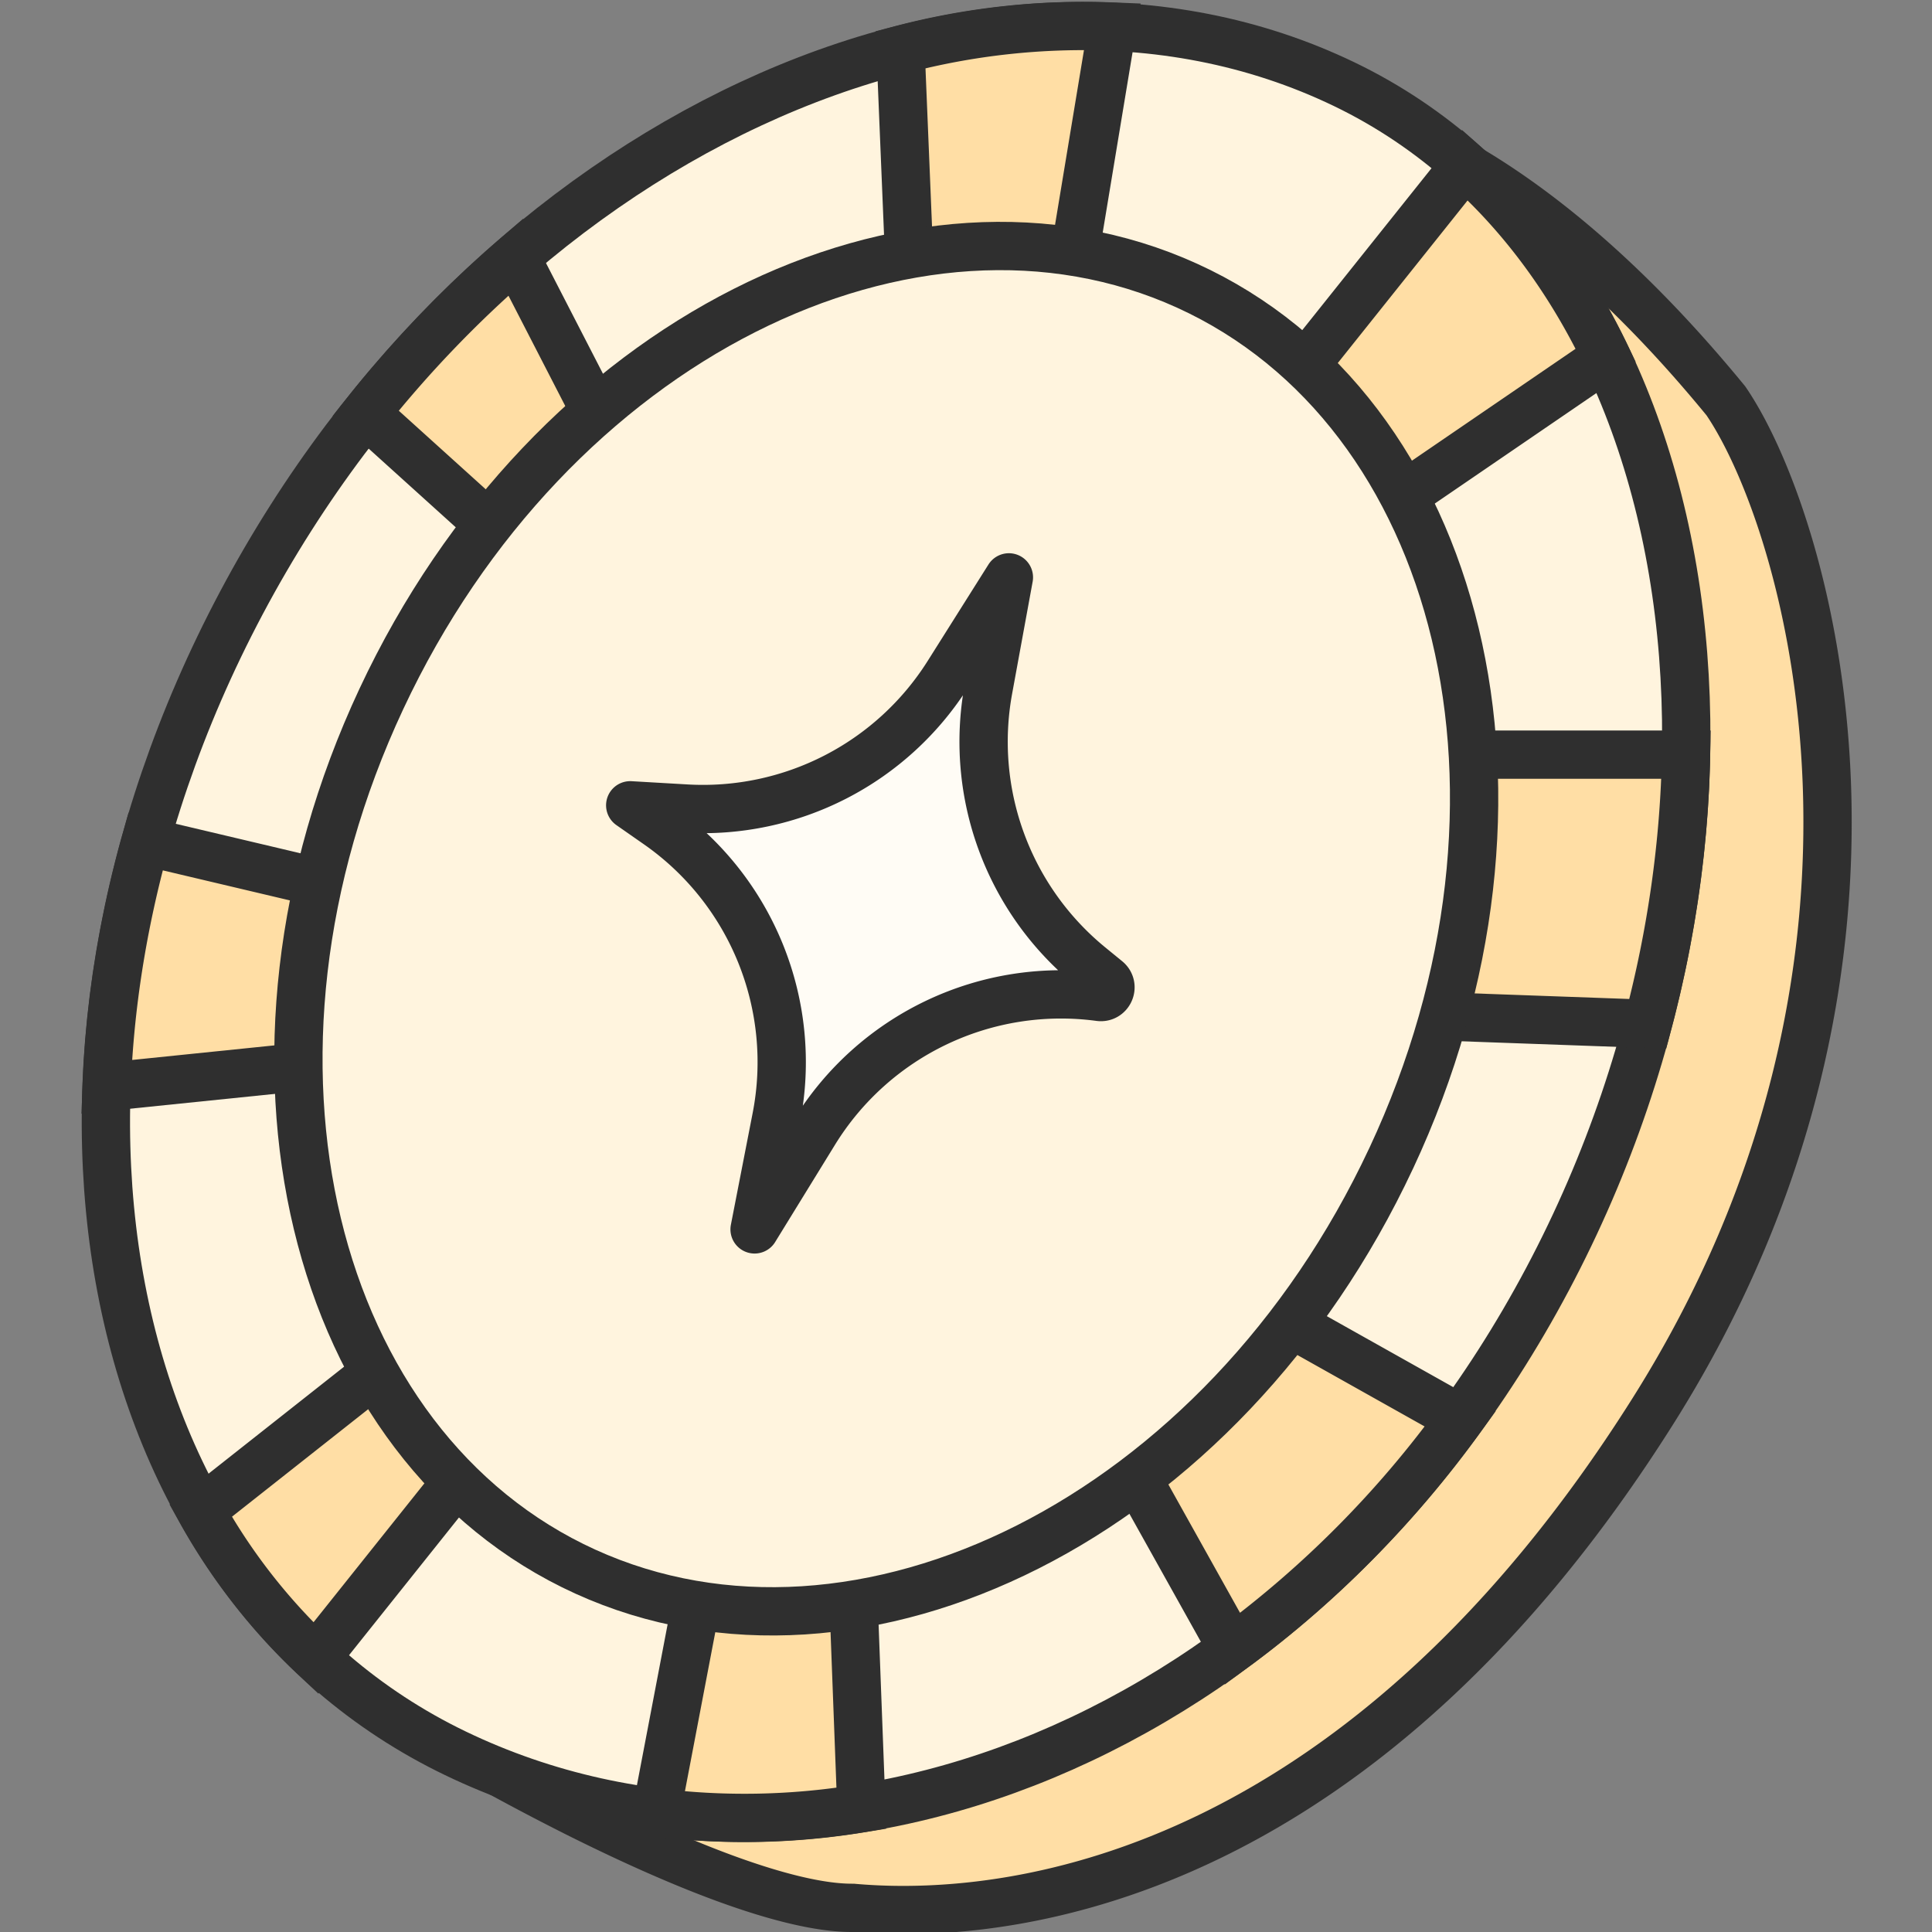
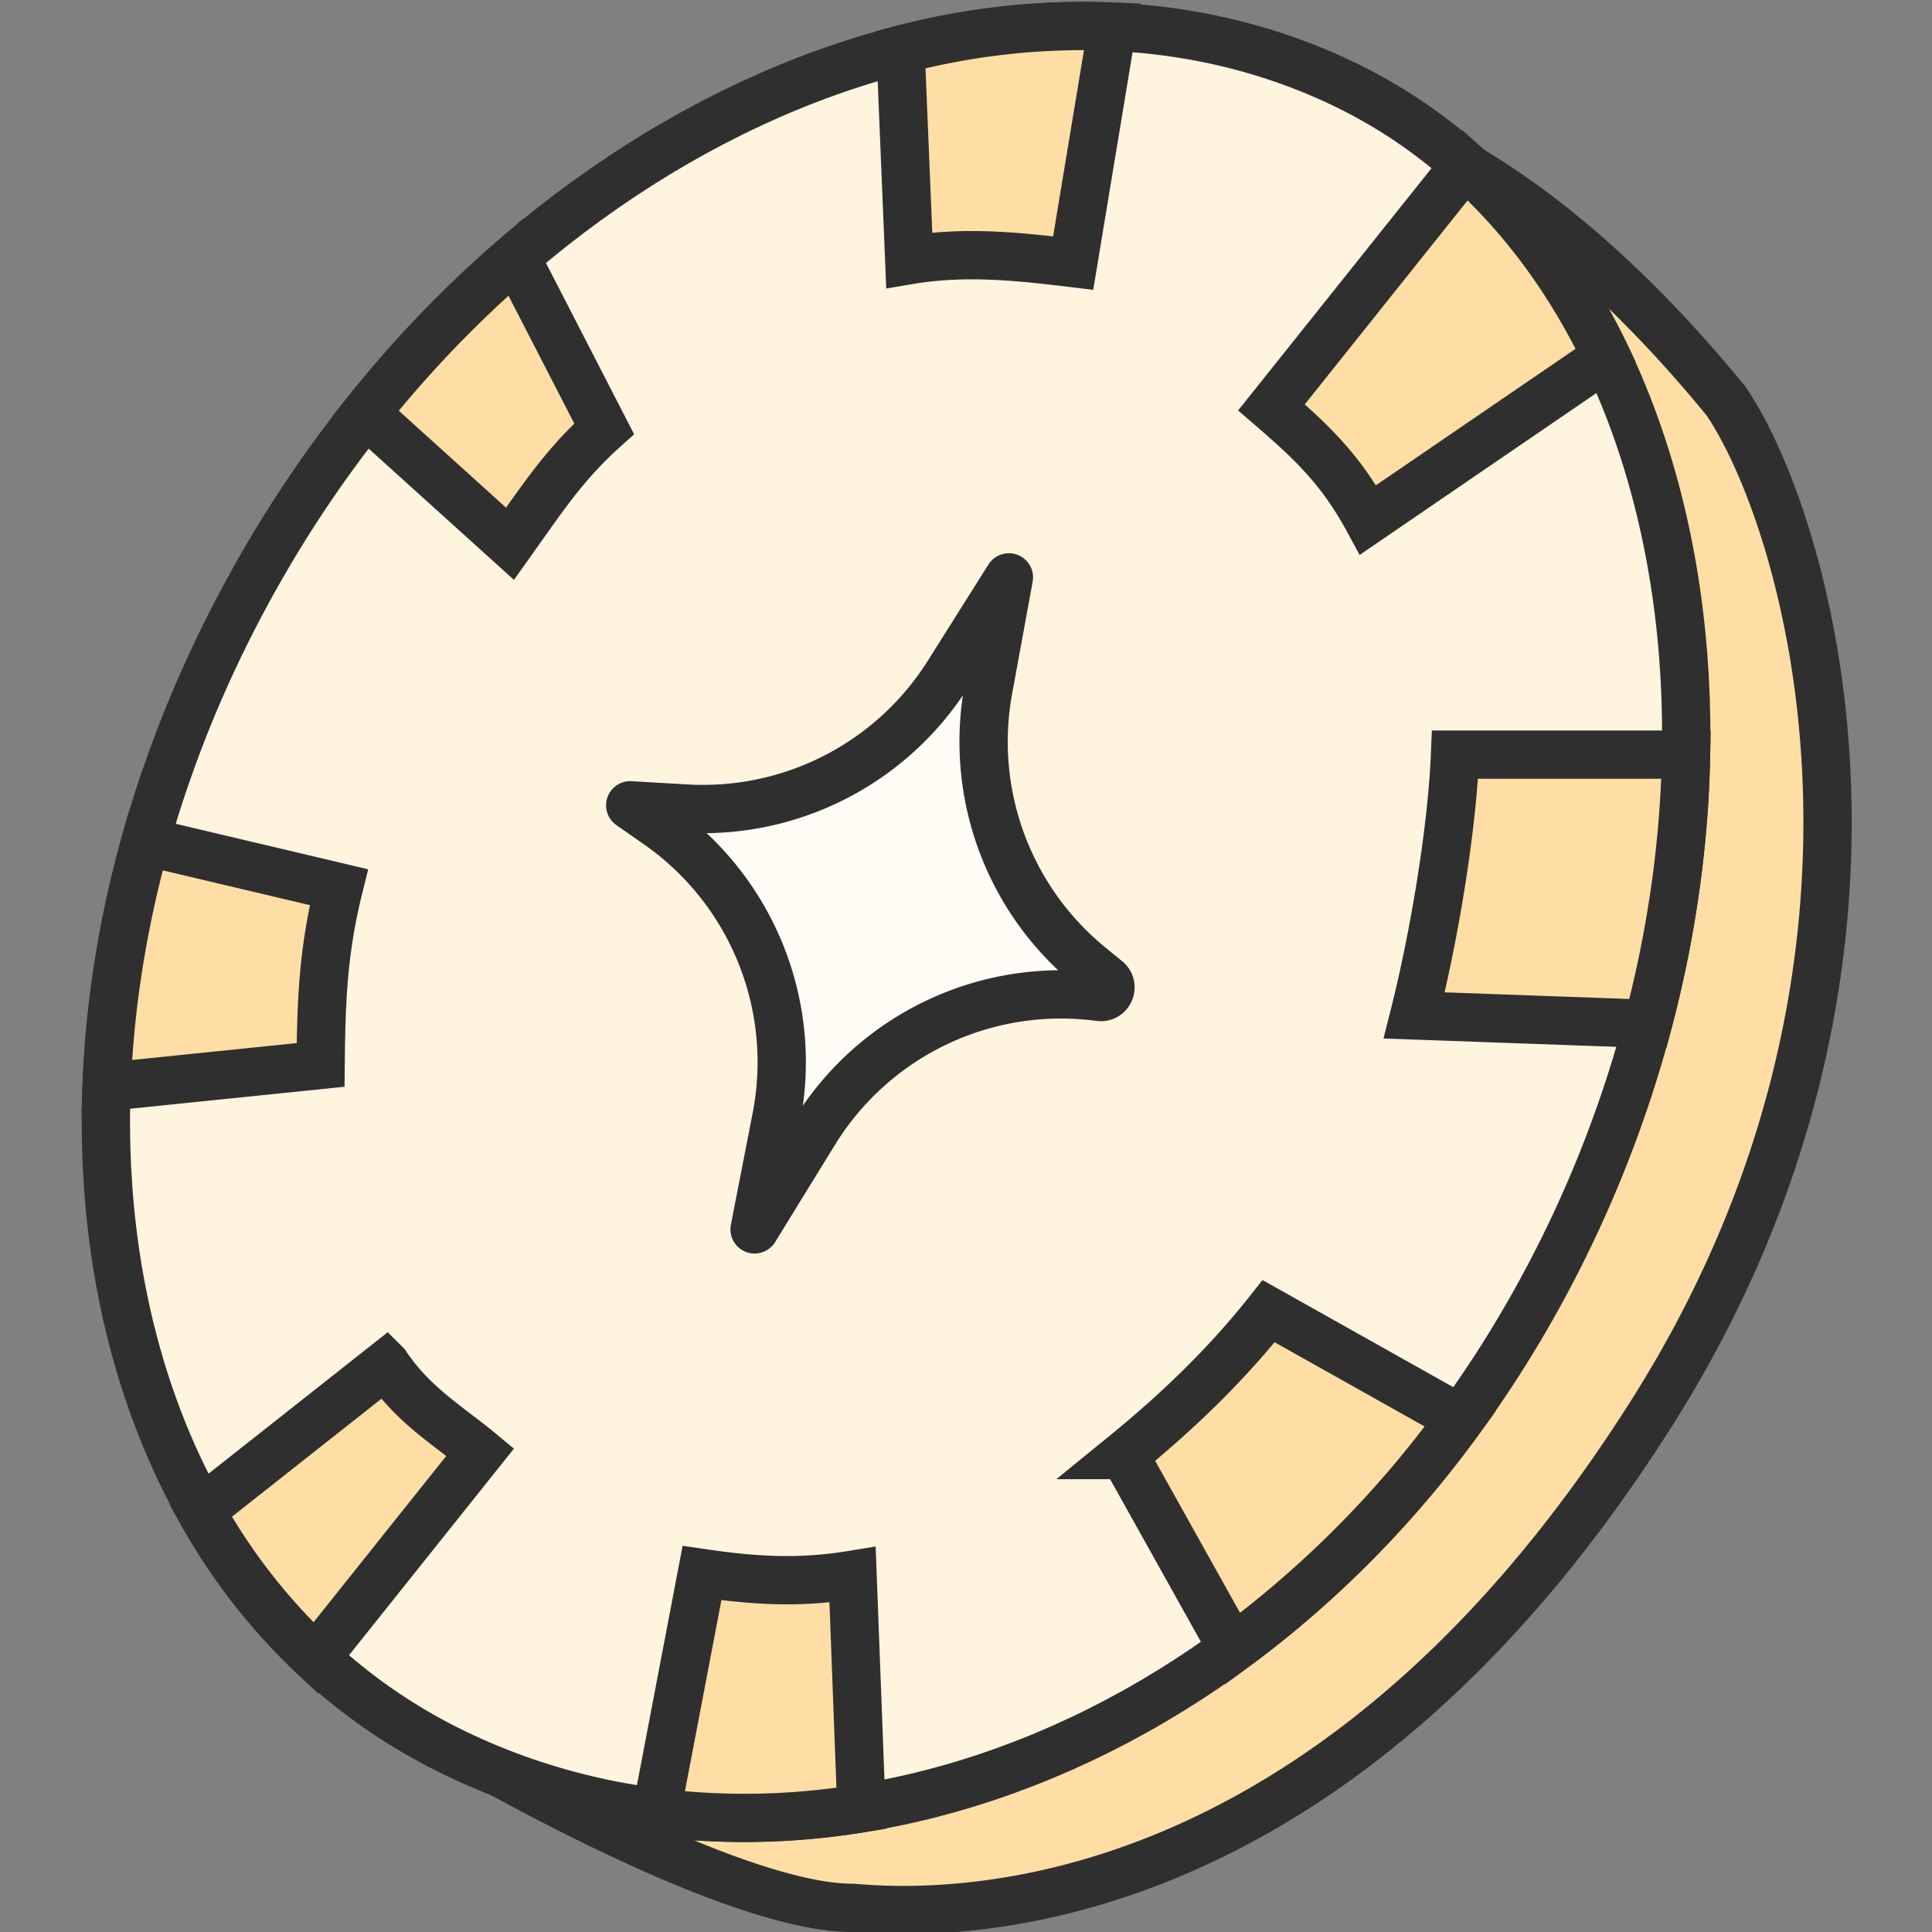
<svg xmlns="http://www.w3.org/2000/svg" width="40" height="40" fill="none">
  <rect width="100%" height="100%" fill="#808080" stroke="none" />
  <g clip-path="url(#a)">
    <path fill="#FFDEA5" stroke="#2F2F2F" d="M8.816 35.826 28.378 2.571c.063.019.134.04.215.067.368.123.917.345 1.607.735 1.377.778 3.325 2.232 5.533 4.927.85 1.247 1.946 4.14 2.089 7.906.142 3.766-.671 8.372-3.611 13.027-5.916 9.368-12.883 10.586-16.534 10.269l-.021-.002h-.022c-.66 0-1.561-.225-2.58-.595-1.006-.366-2.08-.857-3.072-1.352a52.863 52.863 0 0 1-3.166-1.727Z" />
-     <path fill="#FFF4DE" stroke="#2F2F2F" d="M32.04 26.483C26.93 36.105 16.895 39.895 9.428 36.3c-7.41-3.567-9.558-14.16-4.43-23.818 5.13-9.658 15.393-14.32 22.83-10.74 3.7 1.781 6.037 5.524 6.806 10.076.769 4.551-.043 9.861-2.594 14.665Z" />
+     <path fill="#FFF4DE" stroke="#2F2F2F" d="M32.04 26.483C26.93 36.105 16.895 39.895 9.428 36.3c-7.41-3.567-9.558-14.16-4.43-23.818 5.13-9.658 15.393-14.32 22.83-10.74 3.7 1.781 6.037 5.524 6.806 10.076.769 4.551-.043 9.861-2.594 14.665" />
    <path fill="#FFDEA5" stroke="#2F2F2F" d="m33.26 7.39-4.935 3.374c-.564-1.04-1.163-1.607-2-2.33l4.006-5.018c1.209 1.078 2.19 2.427 2.93 3.973Zm-3.98 13.633c.41-1.623.781-3.833.845-5.399h4.783c-.034 1.82-.295 3.7-.792 5.573l-4.836-.174Zm-6.004 9.102c1.058-.862 2.083-1.832 2.99-2.978l3.969 2.228a21.735 21.735 0 0 1-4.718 4.762l-2.24-4.012Zm-9.688 7.4.946-4.957c1.063.156 1.997.22 3.117.036l.183 4.835a14.811 14.811 0 0 1-4.246.086ZM7.99 28.251c.28.419.598.731.931 1.01.174.145.357.285.536.422l.15.114c.112.087.224.174.336.267L6.538 34.33a12.475 12.475 0 0 1-2.384-3.053l3.835-3.027Zm-.974-9.883c-.337 1.352-.365 2.422-.378 3.68l-4.43.454c.061-1.653.327-3.362.806-5.08l4.002.946ZM23.03.55l-.811 4.897c-1.08-.13-2.213-.26-3.394-.061l-.18-4.357A14.84 14.84 0 0 1 23.03.55ZM7.57 8.557a24.06 24.06 0 0 1 3.108-3.235l1.83 3.555c-.72.646-1.156 1.263-1.659 1.973l-.29.408L7.57 8.557Z" />
-     <path fill="#FFF4DE" stroke="#2F2F2F" d="M28.803 23.981C25.314 31.44 17.8 35.121 12.121 32.54c-5.679-2.583-7.715-10.61-4.226-18.068 3.489-7.458 11.003-11.14 16.682-8.557 5.679 2.583 7.715 10.609 4.226 18.067Z" />
    <path fill="#FFFCF5" d="m20.888 11.954-.425 2.32a6 6 0 0 0 2.104 5.728l.35.286c.156.128.047.38-.153.353a5.994 5.994 0 0 0-5.903 2.8l-1.238 2.012.451-2.315a6 6 0 0 0-2.45-6.063l-.576-.402 1.155.067a6 6 0 0 0 5.427-2.79l1.258-1.996Z" />
    <path fill="#FFFCF5" stroke="#2F2F2F" stroke-linejoin="round" d="m20.888 11.954-.425 2.32a6 6 0 0 0 2.104 5.728l.35.286c.156.128.047.38-.153.353a5.994 5.994 0 0 0-5.903 2.8l-1.238 2.012.451-2.315a6 6 0 0 0-2.45-6.063l-.576-.402 1.155.067a6 6 0 0 0 5.427-2.79l1.258-1.996Z" />
  </g>
  <defs>
    <clipPath id="a">
      <path fill="#fff" d="M0 0h40v40H0z" />
    </clipPath>
  </defs>
</svg>